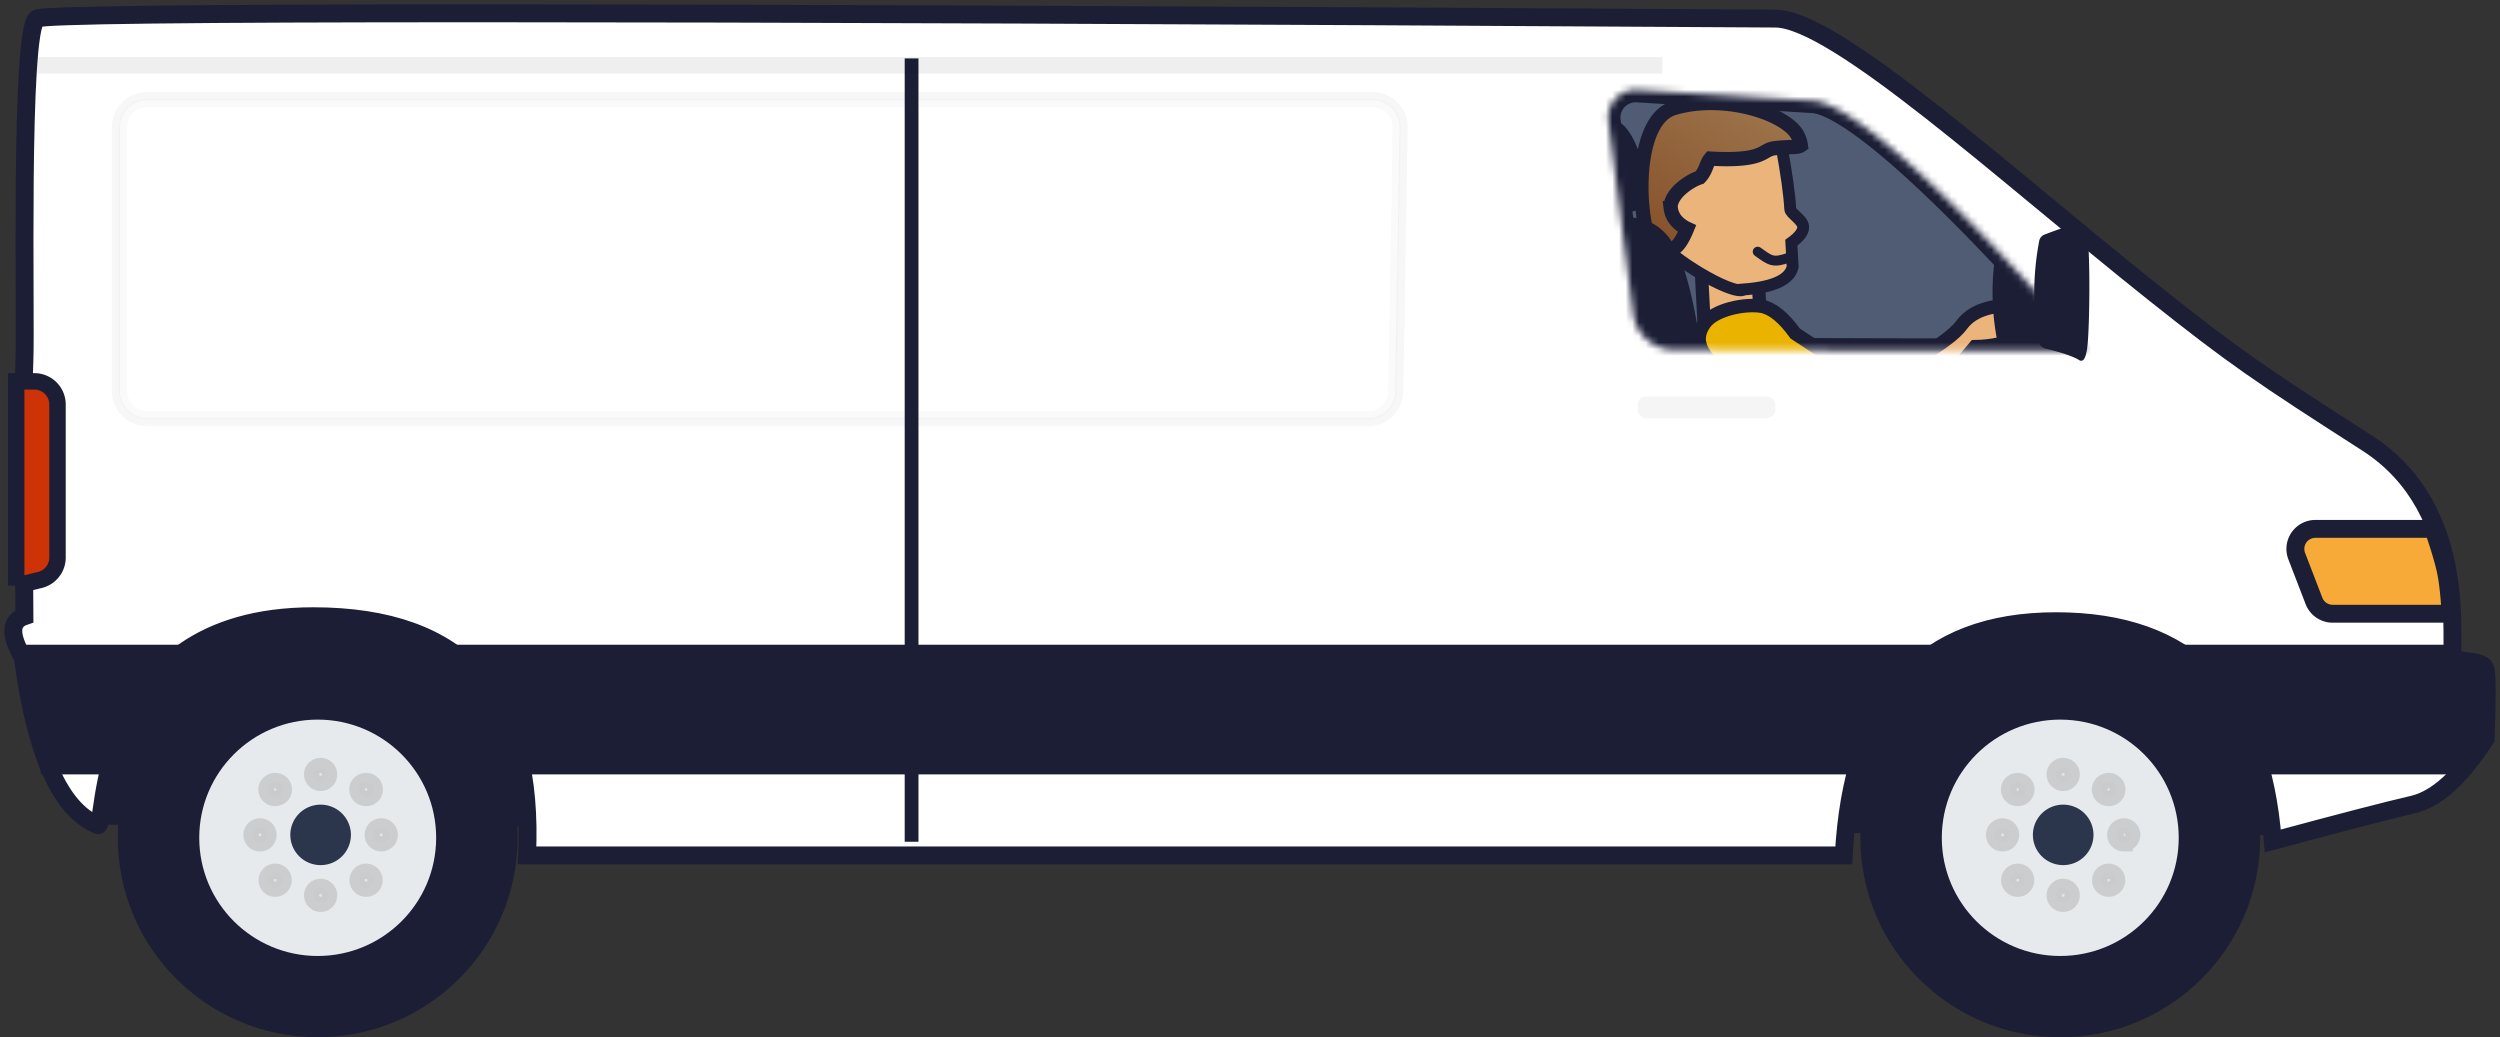
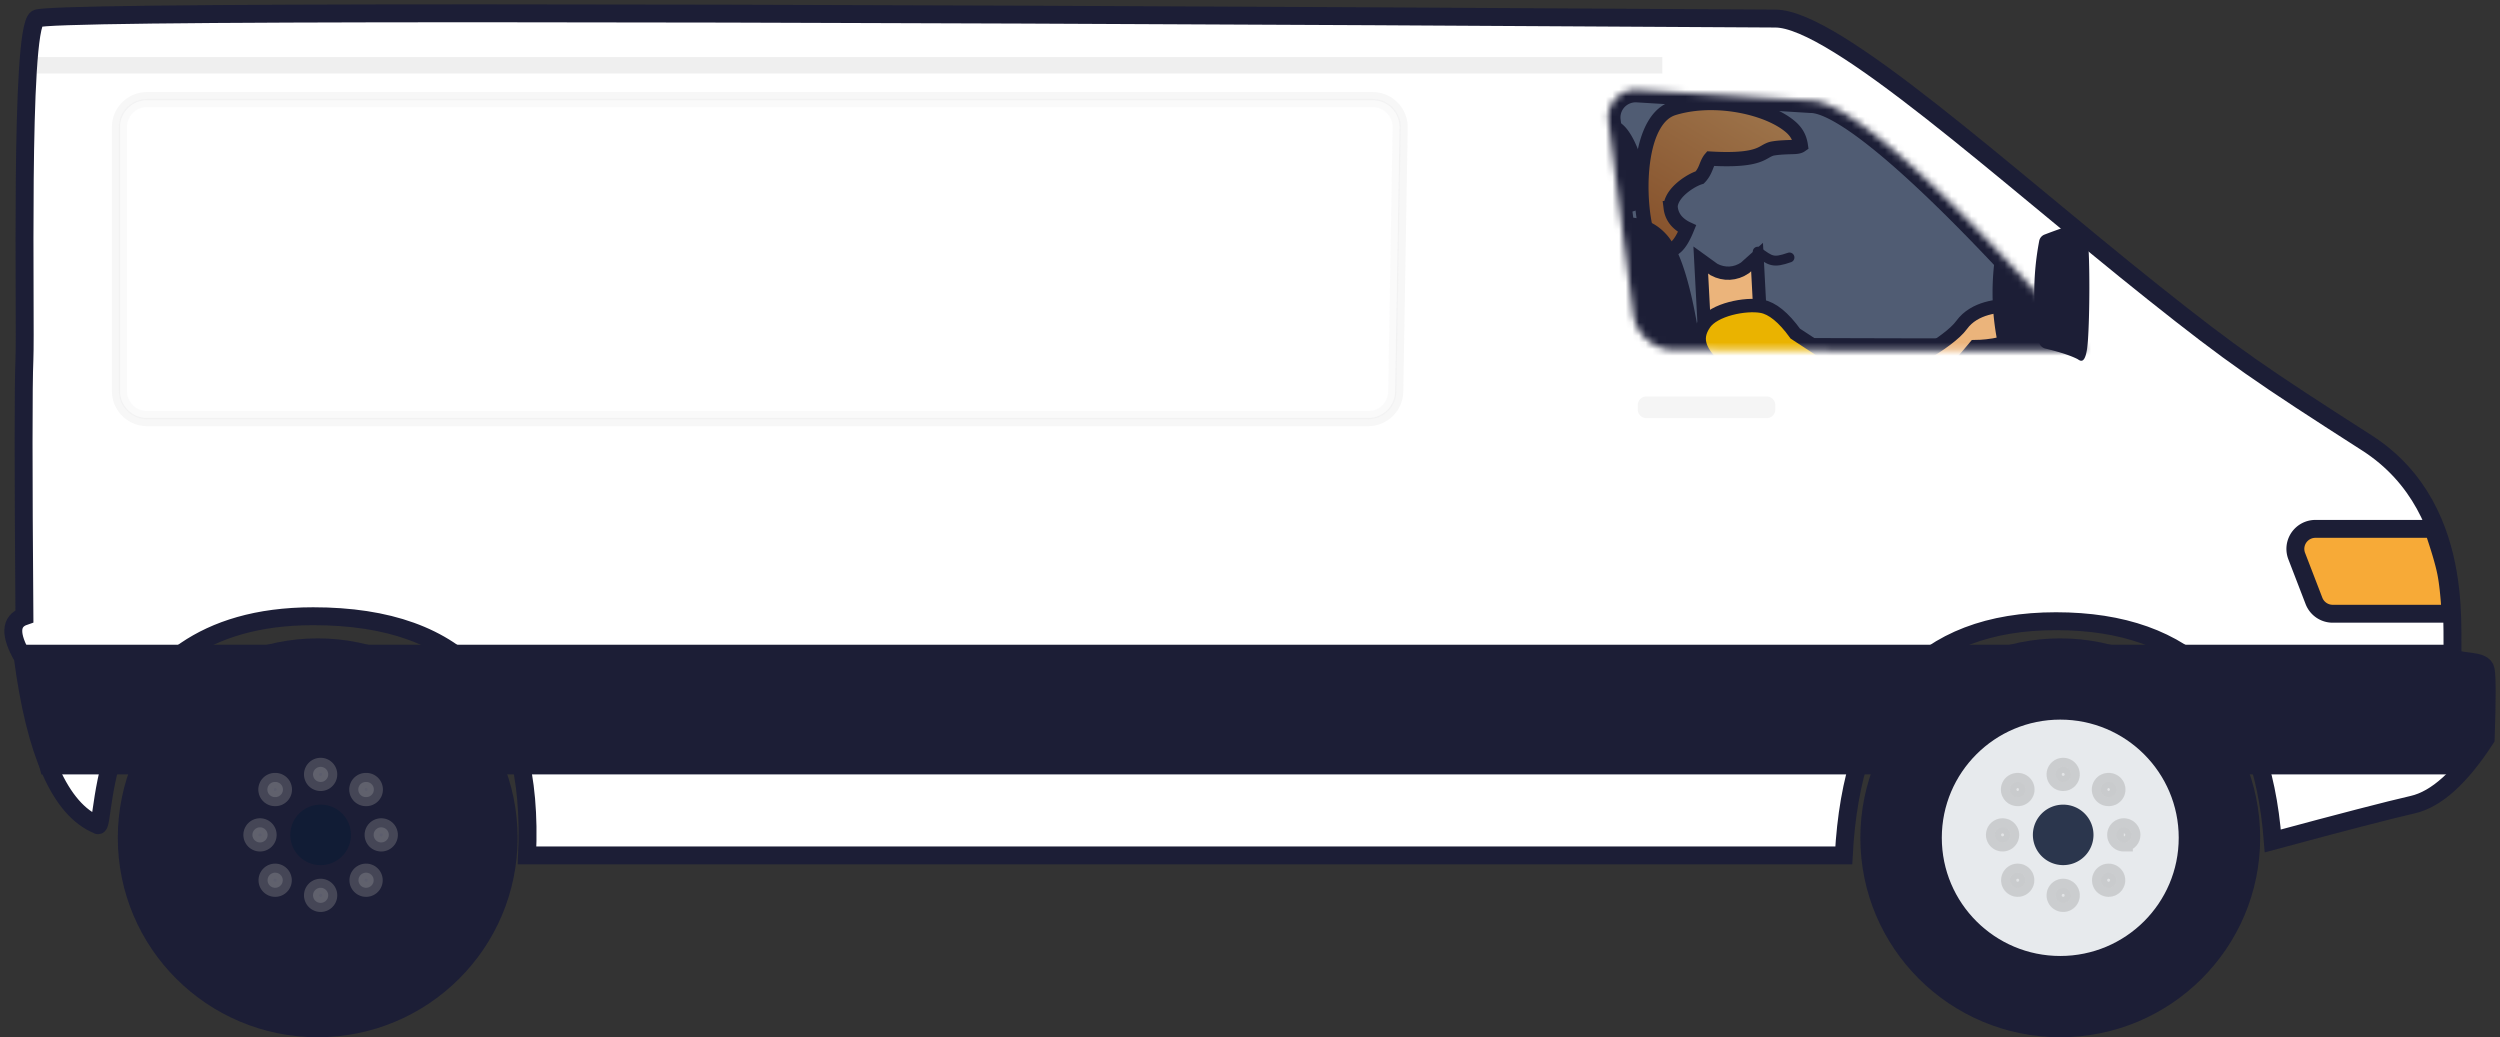
<svg xmlns="http://www.w3.org/2000/svg" width="376" height="156" fill="none" viewBox="0 0 376 156">
  <rect x="0" y="0" width="376" height="156" fill="#333333" stroke="none" />
-   <path fill="#1C1E36" fill-rule="evenodd" d="M342.209 82.368L7.342 83.77l6.967 40.264 327.9 1.549V82.368z" clip-rule="evenodd" />
  <path fill="#fff" fill-rule="evenodd" stroke="#1C1E36" stroke-width="2.693" d="M369.031 98.86c-.953-.931 3.009-21.952-13.046-32.244-16.055-10.29-20.035-12.994-32.215-22.692-22.211-17.683-47.753-41.131-56.767-41.131-172.57-1.057-259.724-1.057-261.46 0-2.605 1.587-1.622 45.753-1.87 51.295-.166 3.697-.166 16.56 0 38.593-2.144.73-2.228 2.79-.248 6.179 1.901 14.479 5.643 22.881 11.226 25.206 1.462 1.607-1.405-31.385 32.444-31.385 22.566 0 33.29 11.991 32.173 35.969h198.037c1.231-23.479 11.869-35.22 31.913-35.22s30.914 11.017 32.609 33.048c10.47-2.826 17.486-4.646 21.046-5.459 3.561-.814 7.219-4.121 10.976-9.922.201-5.791.201-9.243 0-10.352-.301-1.664-3.864-.954-4.818-1.885z" clip-rule="evenodd" />
  <path fill="#1C1E36" fill-rule="evenodd" d="M367.716 96.967H2.74c-.894-.28.265 6.223 3.475 19.504h362.419l4.239-5.957c.583-5.106.583-8.425 0-9.957-.353-.927-3.054-.321-4.239-1.003-.515-.296-.822-1.157-.918-2.587z" clip-rule="evenodd" />
  <path fill="#1C1E36" d="M309.863 156c-16.605 0-30.066-13.429-30.066-29.995 0-16.566 13.461-29.995 30.066-29.995 16.606 0 30.067 13.429 30.067 29.995 0 16.566-13.461 29.995-30.067 29.995z" />
  <path fill="#E7EAED" d="M309.863 143.779c-9.839 0-17.816-7.958-17.816-17.774 0-9.817 7.977-17.775 17.816-17.775 9.84 0 17.817 7.958 17.817 17.775 0 9.816-7.977 17.774-17.817 17.774z" />
  <path fill="#0F1C35" fill-opacity=".868" d="M310.303 130.114a4.552 4.552 0 01-4.558-4.547 4.552 4.552 0 014.558-4.548 4.553 4.553 0 014.558 4.548 4.553 4.553 0 01-4.558 4.547z" />
  <g opacity=".58">
    <path fill="#D8D8D8" stroke="#979797" stroke-width="2.722" d="M310.303 117.608a1.138 1.138 0 01-1.139-1.136 1.138 1.138 0 012.278 0c0 .627-.51 1.136-1.139 1.136zM301.187 126.703c-.63 0-1.14-.509-1.14-1.137 0-.627.51-1.136 1.14-1.136.629 0 1.139.509 1.139 1.136 0 .628-.51 1.137-1.139 1.137zM303.465 133.524a1.138 1.138 0 01-1.139-1.136 1.138 1.138 0 012.278 0c0 .627-.51 1.136-1.139 1.136zM310.303 135.797a1.138 1.138 0 01-1.139-1.136 1.138 1.138 0 012.278 0c0 .627-.51 1.136-1.139 1.136zM317.139 133.524a1.138 1.138 0 01-1.139-1.136c0-.628.51-1.137 1.139-1.137.63 0 1.14.509 1.14 1.137 0 .627-.51 1.136-1.14 1.136zM317.139 119.882a1.137 1.137 0 110-2.273 1.137 1.137 0 110 2.273zM319.419 126.703a1.138 1.138 0 01-1.139-1.137c0-.627.51-1.136 1.139-1.136s1.139.509 1.139 1.136c0 .628-.51 1.137-1.139 1.137zM303.465 119.882a1.137 1.137 0 110-2.273 1.137 1.137 0 110 2.273z" opacity=".58" />
  </g>
  <path fill="#1C1E36" d="M47.782 156c-16.605 0-30.066-13.429-30.066-29.995 0-16.566 13.46-29.995 30.066-29.995 16.605 0 30.066 13.429 30.066 29.995 0 16.566-13.461 29.995-30.066 29.995z" />
-   <path fill="#E7EAED" d="M47.782 143.779c-9.84 0-17.816-7.958-17.816-17.774 0-9.817 7.976-17.775 17.816-17.775s17.816 7.958 17.816 17.775c0 9.816-7.976 17.774-17.816 17.774z" />
  <path fill="#0F1C35" fill-opacity=".868" d="M48.221 130.114a4.553 4.553 0 01-4.558-4.547 4.553 4.553 0 014.558-4.548 4.553 4.553 0 014.558 4.548 4.553 4.553 0 01-4.558 4.547z" />
  <g opacity=".58">
    <path fill="#D8D8D8" stroke="#979797" stroke-width="2.722" d="M48.222 117.608c-.63 0-1.14-.509-1.14-1.136 0-.628.51-1.137 1.14-1.137.629 0 1.14.509 1.14 1.137 0 .627-.511 1.136-1.14 1.136zM39.105 126.703c-.629 0-1.139-.509-1.139-1.137 0-.627.51-1.136 1.14-1.136.629 0 1.139.509 1.139 1.136 0 .628-.51 1.137-1.14 1.137zM41.384 133.524c-.63 0-1.14-.509-1.14-1.136 0-.628.51-1.137 1.14-1.137.629 0 1.14.509 1.14 1.137 0 .627-.511 1.136-1.14 1.136zM48.222 135.797c-.63 0-1.14-.509-1.14-1.136 0-.628.51-1.137 1.14-1.137.629 0 1.14.509 1.14 1.137 0 .627-.511 1.136-1.14 1.136zM55.058 133.524c-.629 0-1.139-.509-1.139-1.136 0-.628.51-1.137 1.14-1.137.629 0 1.139.509 1.139 1.137 0 .627-.51 1.136-1.14 1.136zM55.058 119.882a1.137 1.137 0 110-2.273 1.137 1.137 0 110 2.273zM57.338 126.703c-.63 0-1.14-.509-1.14-1.137 0-.627.51-1.136 1.14-1.136.629 0 1.14.509 1.14 1.136 0 .628-.511 1.137-1.14 1.137zM41.384 119.882a1.137 1.137 0 110-2.273 1.137 1.137 0 110 2.273z" opacity=".58" />
  </g>
  <path fill="#F7AA37" fill-rule="evenodd" stroke="#1C1E36" stroke-width="2.693" d="M348.24 79.543h17.729c.987 2.878 1.636 5.078 1.938 6.601.288 1.444.507 3.498.665 6.163h-17.734a3.017 3.017 0 01-2.816-1.93l-2.598-6.745a3.015 3.015 0 01-.18-1.433 3.015 3.015 0 012.996-2.656z" clip-rule="evenodd" />
  <g opacity=".464">
    <path stroke="#E9E9EA" stroke-width="1.237" d="M22.119 15.503h184.386a3.613 3.613 0 012.538 1.103 3.595 3.595 0 011.018 2.575l-.665 39.698a3.621 3.621 0 01-3.625 3.556H22.116a3.62 3.62 0 01-3.625-3.616V19.12a3.6 3.6 0 011.062-2.557 3.614 3.614 0 012.563-1.06h.003z" clip-rule="evenodd" opacity=".464" />
    <path stroke="#5C5C5C" stroke-opacity=".228" stroke-width="1.237" d="M22.118 14.47h184.387a4.659 4.659 0 014.592 4.729l-.665 39.697a4.631 4.631 0 01-1.393 3.238 4.654 4.654 0 01-3.268 1.336H22.116a4.653 4.653 0 01-3.296-1.363 4.636 4.636 0 01-1.366-3.288V19.121a4.626 4.626 0 011.366-3.288 4.645 4.645 0 013.296-1.363h.002z" clip-rule="evenodd" opacity=".464" />
  </g>
-   <path fill="#1C1E36" fill-rule="evenodd" d="M138.137 8.787h-2.071V126.6h2.071V8.787z" clip-rule="evenodd" />
  <path stroke="url(#paint0_linear_2773_24317)" stroke-width="2.476" d="M250.014 9.82H5.542" />
  <path fill="#1C1E36" fill-rule="evenodd" d="M314.014 36.122c-.313-2.916-1.172-2.563-1.601-2.468-1.066.236-2.703.777-4.909 1.623-.419.16-.726.526-.808.966a41.718 41.718 0 00-.744 7.74c0 2.48.239 4.958.715 7.434a1.291 1.291 0 00.971 1.012c2.087.494 3.678 1.01 4.775 1.552.351.173 1.313 1.295 1.602-2.661.287-3.956.313-12.282 0-15.2l-.001.002z" clip-rule="evenodd" />
  <path fill="#000" fill-opacity=".04" d="M247.616 59.632h18.094c.714 0 1.293.577 1.293 1.29v.677c0 .713-.579 1.29-1.293 1.29h-18.094a1.292 1.292 0 01-1.293-1.29v-.677c0-.713.579-1.29 1.293-1.29z" />
  <g>
    <mask id="a" width="73" height="40" x="241" y="13" maskUnits="userSpaceOnUse" style="mask-type:alpha">
      <path fill="#fff" d="M313.709 52.582c0-.34-31.838-37.446-41.375-37.446l-26.075-1.595a4.15 4.15 0 00-4.197 2.856 4.126 4.126 0 00-.166 1.797l3.733 29.003c.192 1.49.92 2.86 2.048 3.856a6.227 6.227 0 004.087 1.555c41.297.201 61.945.192 61.945-.026z" />
    </mask>
    <g mask="url(#a)">
      <path fill="#505C73" stroke="#1C1E36" stroke-width="3.713" d="M313.709 52.582c0-.34-31.838-37.446-41.375-37.446l-26.075-1.595a4.15 4.15 0 00-4.197 2.856 4.126 4.126 0 00-.166 1.797l3.733 29.003c.192 1.49.92 2.86 2.048 3.856a6.227 6.227 0 004.087 1.555c41.297.201 61.945.192 61.945-.026z" />
      <path fill="#EBB47B" stroke="#1C1E36" stroke-width="1.998" d="M258.616 51.46l-2.12.973-.699-13.328 1.985 1.433c1.512.813 3.237.722 4.656-.242l1.824-1.633.44 8.375-1.691 4.194-4.395.229z" />
      <path fill="#EBB47B" stroke="#1C1E36" stroke-width="2.02" d="M270.317 55.504c4.134-4.528 10.373 2.533 12.979 1.156 2.605-1.375 9.788-5.096 11.728-7.782 1.937-2.685 5.679-2.92 7.09-2.887 1.407.033 1.019 3.473.867 4.198-.4 1.932-5.94 1.953-5.94 1.953-5.307 6.38-9.469 9.881-12.484 10.504-1.979.41-4.692 1.436-7.571 1.586-3.701.194-6.591-2.97-10.025-3.592l3.357-5.136h-.001z" />
      <path fill="#EAB300" stroke="#1C1E36" stroke-width="2.02" d="M256.312 48.733c1.458-2.21 6.237-3.107 8.642-2.668 1.603.292 3.289 1.663 5.058 4.109l6.845 4.49-5.6 8.32c-6.04-3.045-9.616-4.971-10.729-5.781-5.415-3.94-5.673-6.261-4.216-8.47z" />
-       <path fill="#EBB47B" stroke="#1C1E36" stroke-width="1.787" d="M262.336 43.532c-1.799 1.111-11.94-5.391-12.009-6.717-5.203-12.507-3.366-18.994 5.51-19.458 13.313-.696 10.138 1.473 12.063 4.404.79 4.303 1.242 7.537 1.356 9.703.033.638 1.889 1.606 1.943 2.65.038.697-.555 1.492-1.777 2.383l.192 3.628c-.424 1.926-2.85 3.061-7.279 3.406l.001.001z" />
      <path stroke="#1C1E36" stroke-linecap="round" stroke-width="1.489" d="M269.138 38.724c-2.497.877-2.845.507-4.78-.872" />
-       <path fill="url(#paint1_linear_2773_24317)" fill-rule="evenodd" stroke="#1C1E36" stroke-width="2.145" d="M251.703 16.279c3.805-1.167 8.31-.95 12.033.091 1.959.55 3.703 1.326 5.005 2.267 1.09.787 1.876 1.68 2.101 3.233-.399.278-1.127.232-1.929.265-.714.031-1.494.066-2.268.198-.395.067-.754.25-1.188.501-.95.549-2.465 1.356-8.214 1.02-.151.177-.315.451-.472.813-.221.51-.435 1.294-1.127 2.023-.899.287-2.079.991-2.965 1.821-.993.93-1.514 1.985-1.401 2.796a3.582 3.582 0 001.046 2.116c.411.4.887.728 1.408.97-.453 1.11-.955 2.06-1.548 2.642-.433.424-.892.599-1.323.628-.843.058-1.563-.369-1.917-.556-.146-.077-.361-.184-.775-.683-.354-.76-.66-1.893-.888-3.239-.43-2.52-.578-5.764-.187-8.78.274-2.103.804-4.098 1.71-5.632.707-1.197 1.644-2.11 2.899-2.494z" clip-rule="evenodd" />
+       <path fill="url(#paint1_linear_2773_24317)" fill-rule="evenodd" stroke="#1C1E36" stroke-width="2.145" d="M251.703 16.279c3.805-1.167 8.31-.95 12.033.091 1.959.55 3.703 1.326 5.005 2.267 1.09.787 1.876 1.68 2.101 3.233-.399.278-1.127.232-1.929.265-.714.031-1.494.066-2.268.198-.395.067-.754.25-1.188.501-.95.549-2.465 1.356-8.214 1.02-.151.177-.315.451-.472.813-.221.51-.435 1.294-1.127 2.023-.899.287-2.079.991-2.965 1.821-.993.93-1.514 1.985-1.401 2.796a3.582 3.582 0 001.046 2.116c.411.4.887.728 1.408.97-.453 1.11-.955 2.06-1.548 2.642-.433.424-.892.599-1.323.628-.843.058-1.563-.369-1.917-.556-.146-.077-.361-.184-.775-.683-.354-.76-.66-1.893-.888-3.239-.43-2.52-.578-5.764-.187-8.78.274-2.103.804-4.098 1.71-5.632.707-1.197 1.644-2.11 2.899-2.494" clip-rule="evenodd" />
      <g>
        <path fill="#1C1E36" fill-rule="evenodd" d="M242.624 18.132c-1.641 0-3.136.194-4.487.582a1.56 1.56 0 00-.989.856 1.54 1.54 0 00.014 1.306l4.964 10.387c.284.596.913.947 1.569.877 1.871-.196 3.155-.659 3.848-1.387 1.235-1.299-1.373-12.621-4.919-12.621zm8.125 17.268c-1.702-1.976-3.95-2.867-6.746-2.674a1.555 1.555 0 00-1.378 2.016l5.316 16.843a1.552 1.552 0 001.592 1.083l4.575-.311a1.561 1.561 0 001.113-.583 1.563 1.563 0 00.319-1.212c-1.251-7.854-2.849-12.908-4.79-15.162h-.001z" clip-rule="evenodd" />
      </g>
      <path fill="#1C1E36" fill-rule="evenodd" d="M311.772 34.562c-.471-3.499-1.758-3.075-2.403-2.96-1.645.292-4.202.972-7.666 2.039-.437.135-.771.49-.877.933-.764 3.204-1.146 6.345-1.146 9.423 0 3.035.372 6.068 1.115 9.1a1.289 1.289 0 001.021.962c3.324.613 5.841 1.257 7.553 1.934.528.206 1.972 1.554 2.403-3.193.432-4.747.471-14.738 0-18.237v-.002z" clip-rule="evenodd" />
    </g>
  </g>
-   <path fill="#CE3308" fill-rule="evenodd" stroke="#1C1E36" stroke-width="2.476" d="M2.434 88.083V57.357H5.16a3.489 3.489 0 013.224 2.15c.175.422.265.875.264 1.332v23.012a3.47 3.47 0 01-.748 2.156 3.485 3.485 0 01-1.927 1.229l-3.54.847z" clip-rule="evenodd" />
  <defs>
    <linearGradient id="paint0_linear_2773_24317" x1="-nan" x2="-nan" y1="-nan" y2="-nan" gradientUnits="userSpaceOnUse">
      <stop stop-opacity=".064" />
      <stop offset="1" stop-opacity=".064" />
    </linearGradient>
    <linearGradient id="paint1_linear_2773_24317" x1="265.832" x2="250.314" y1="10.147" y2="35.733" gradientUnits="userSpaceOnUse">
      <stop stop-color="#A27B51" />
      <stop offset="1" stop-color="#87532D" />
    </linearGradient>
  </defs>
</svg>